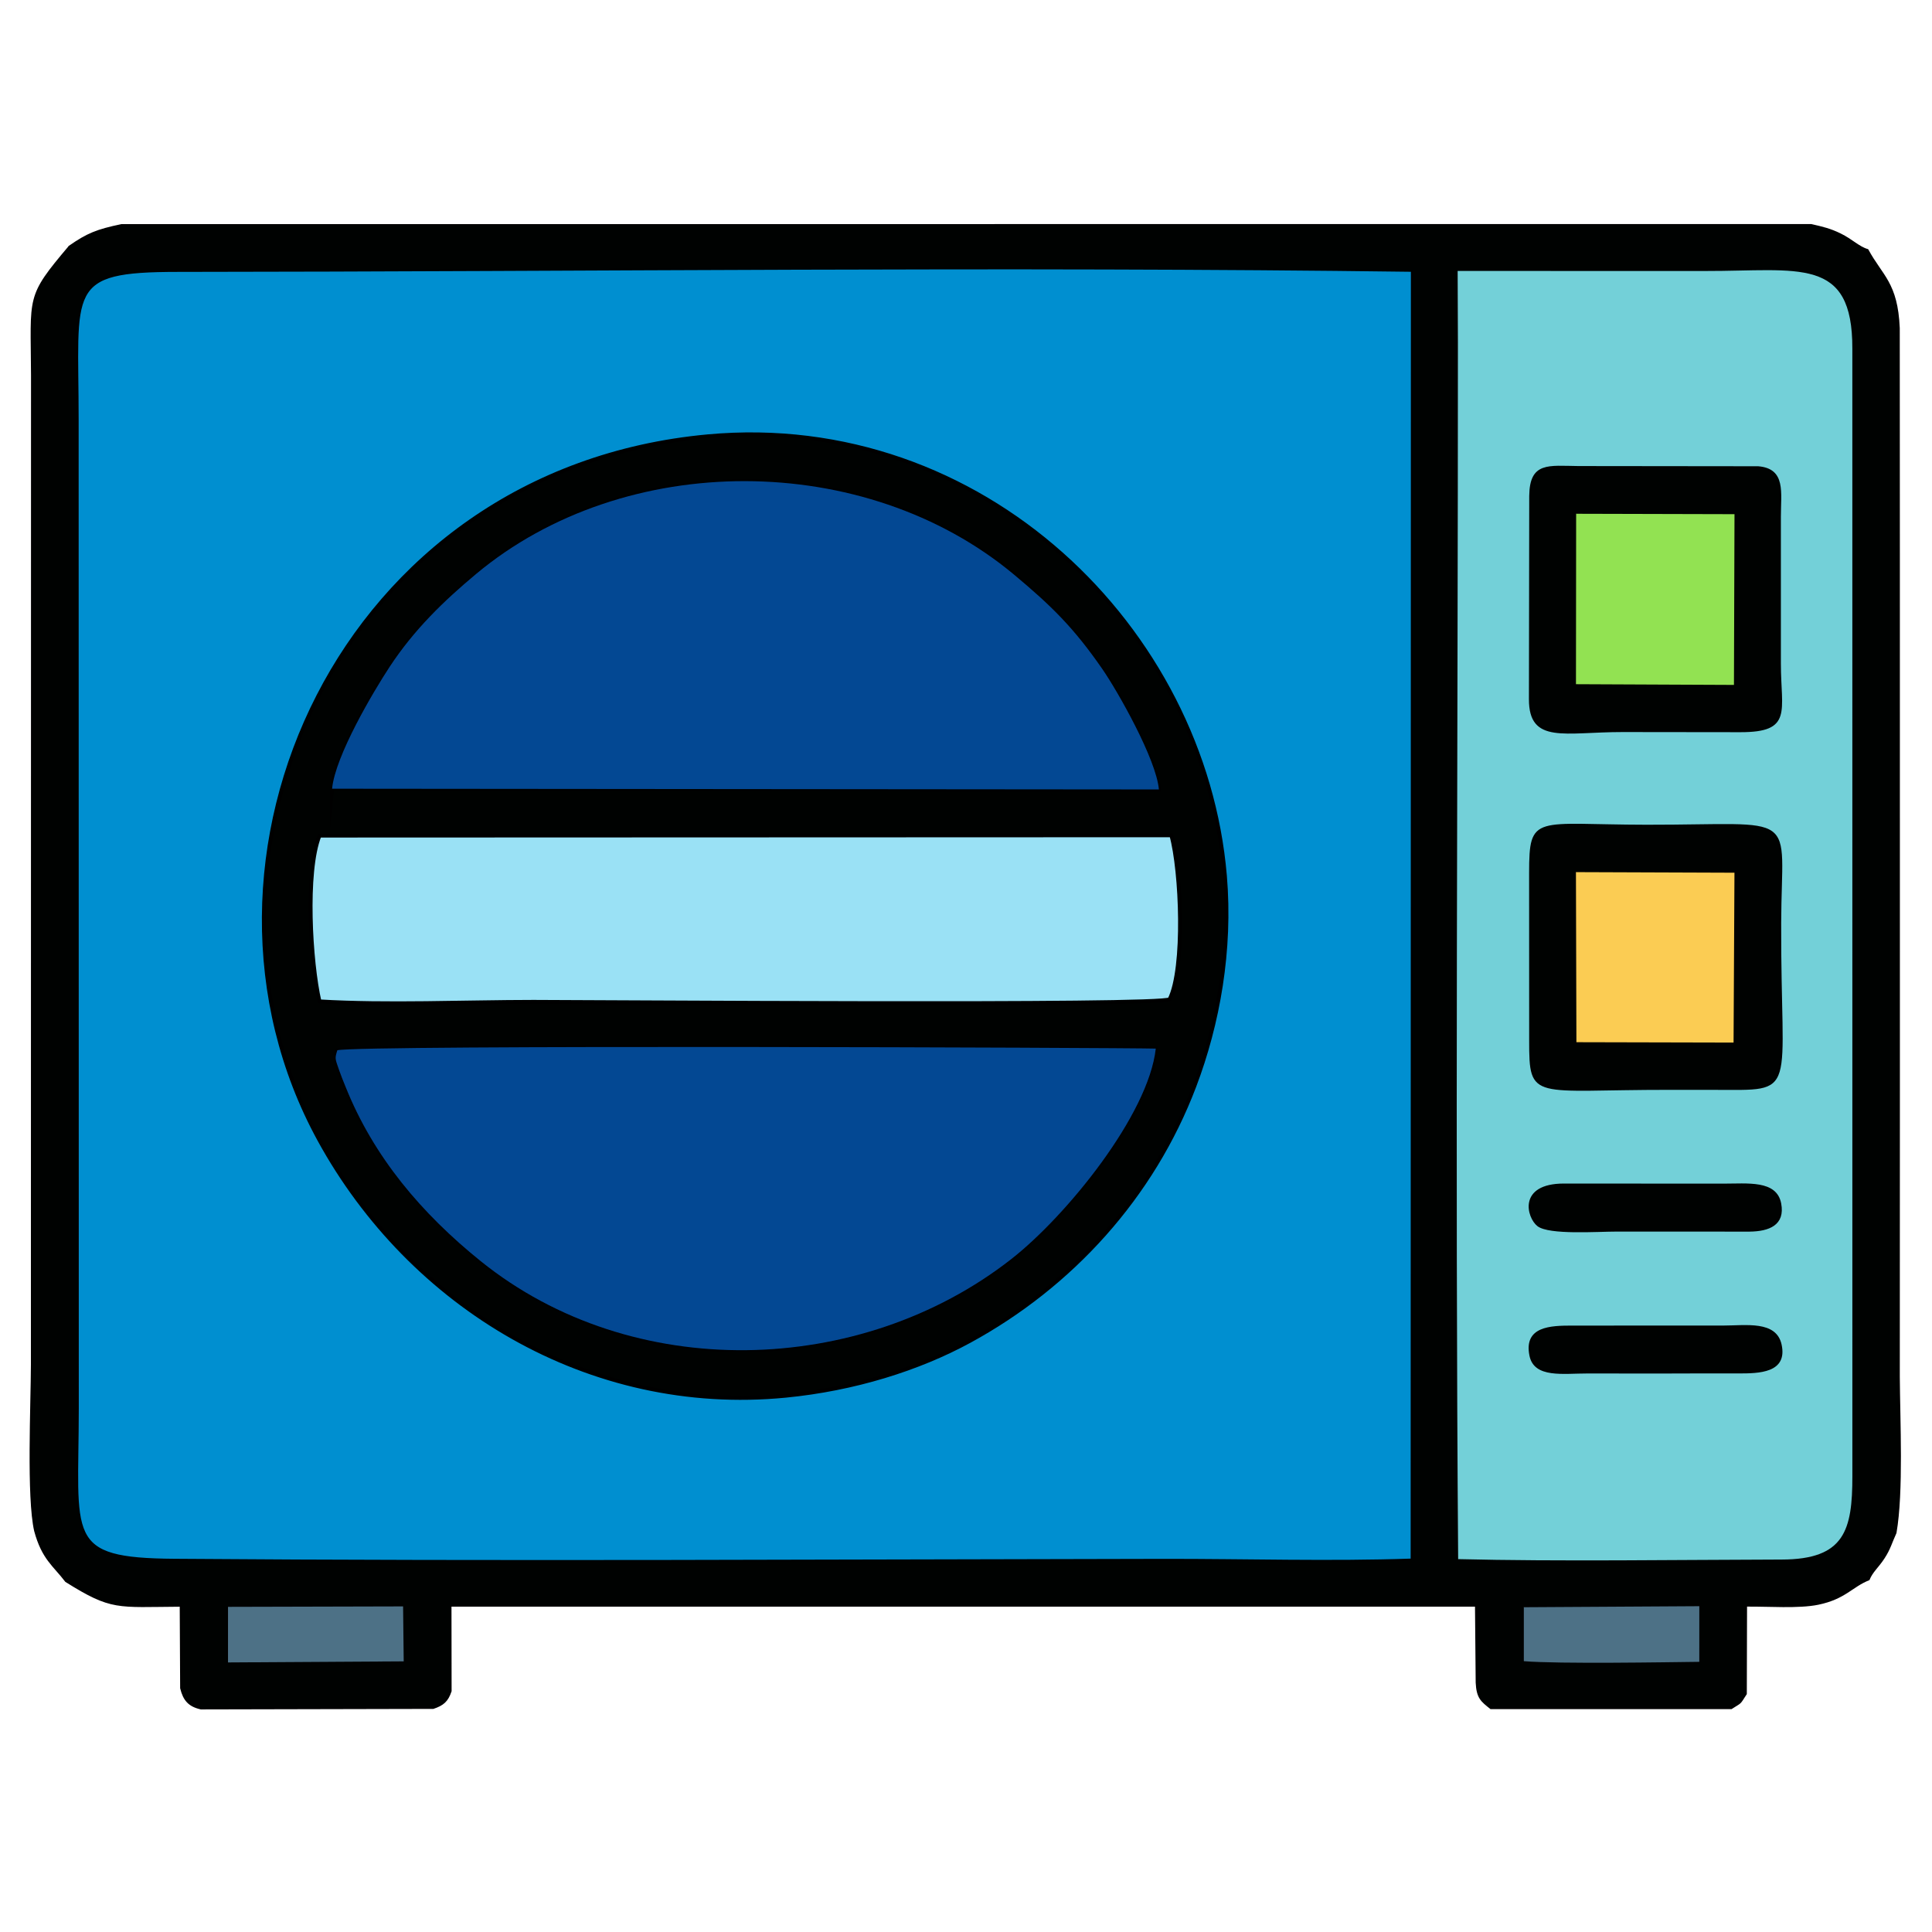
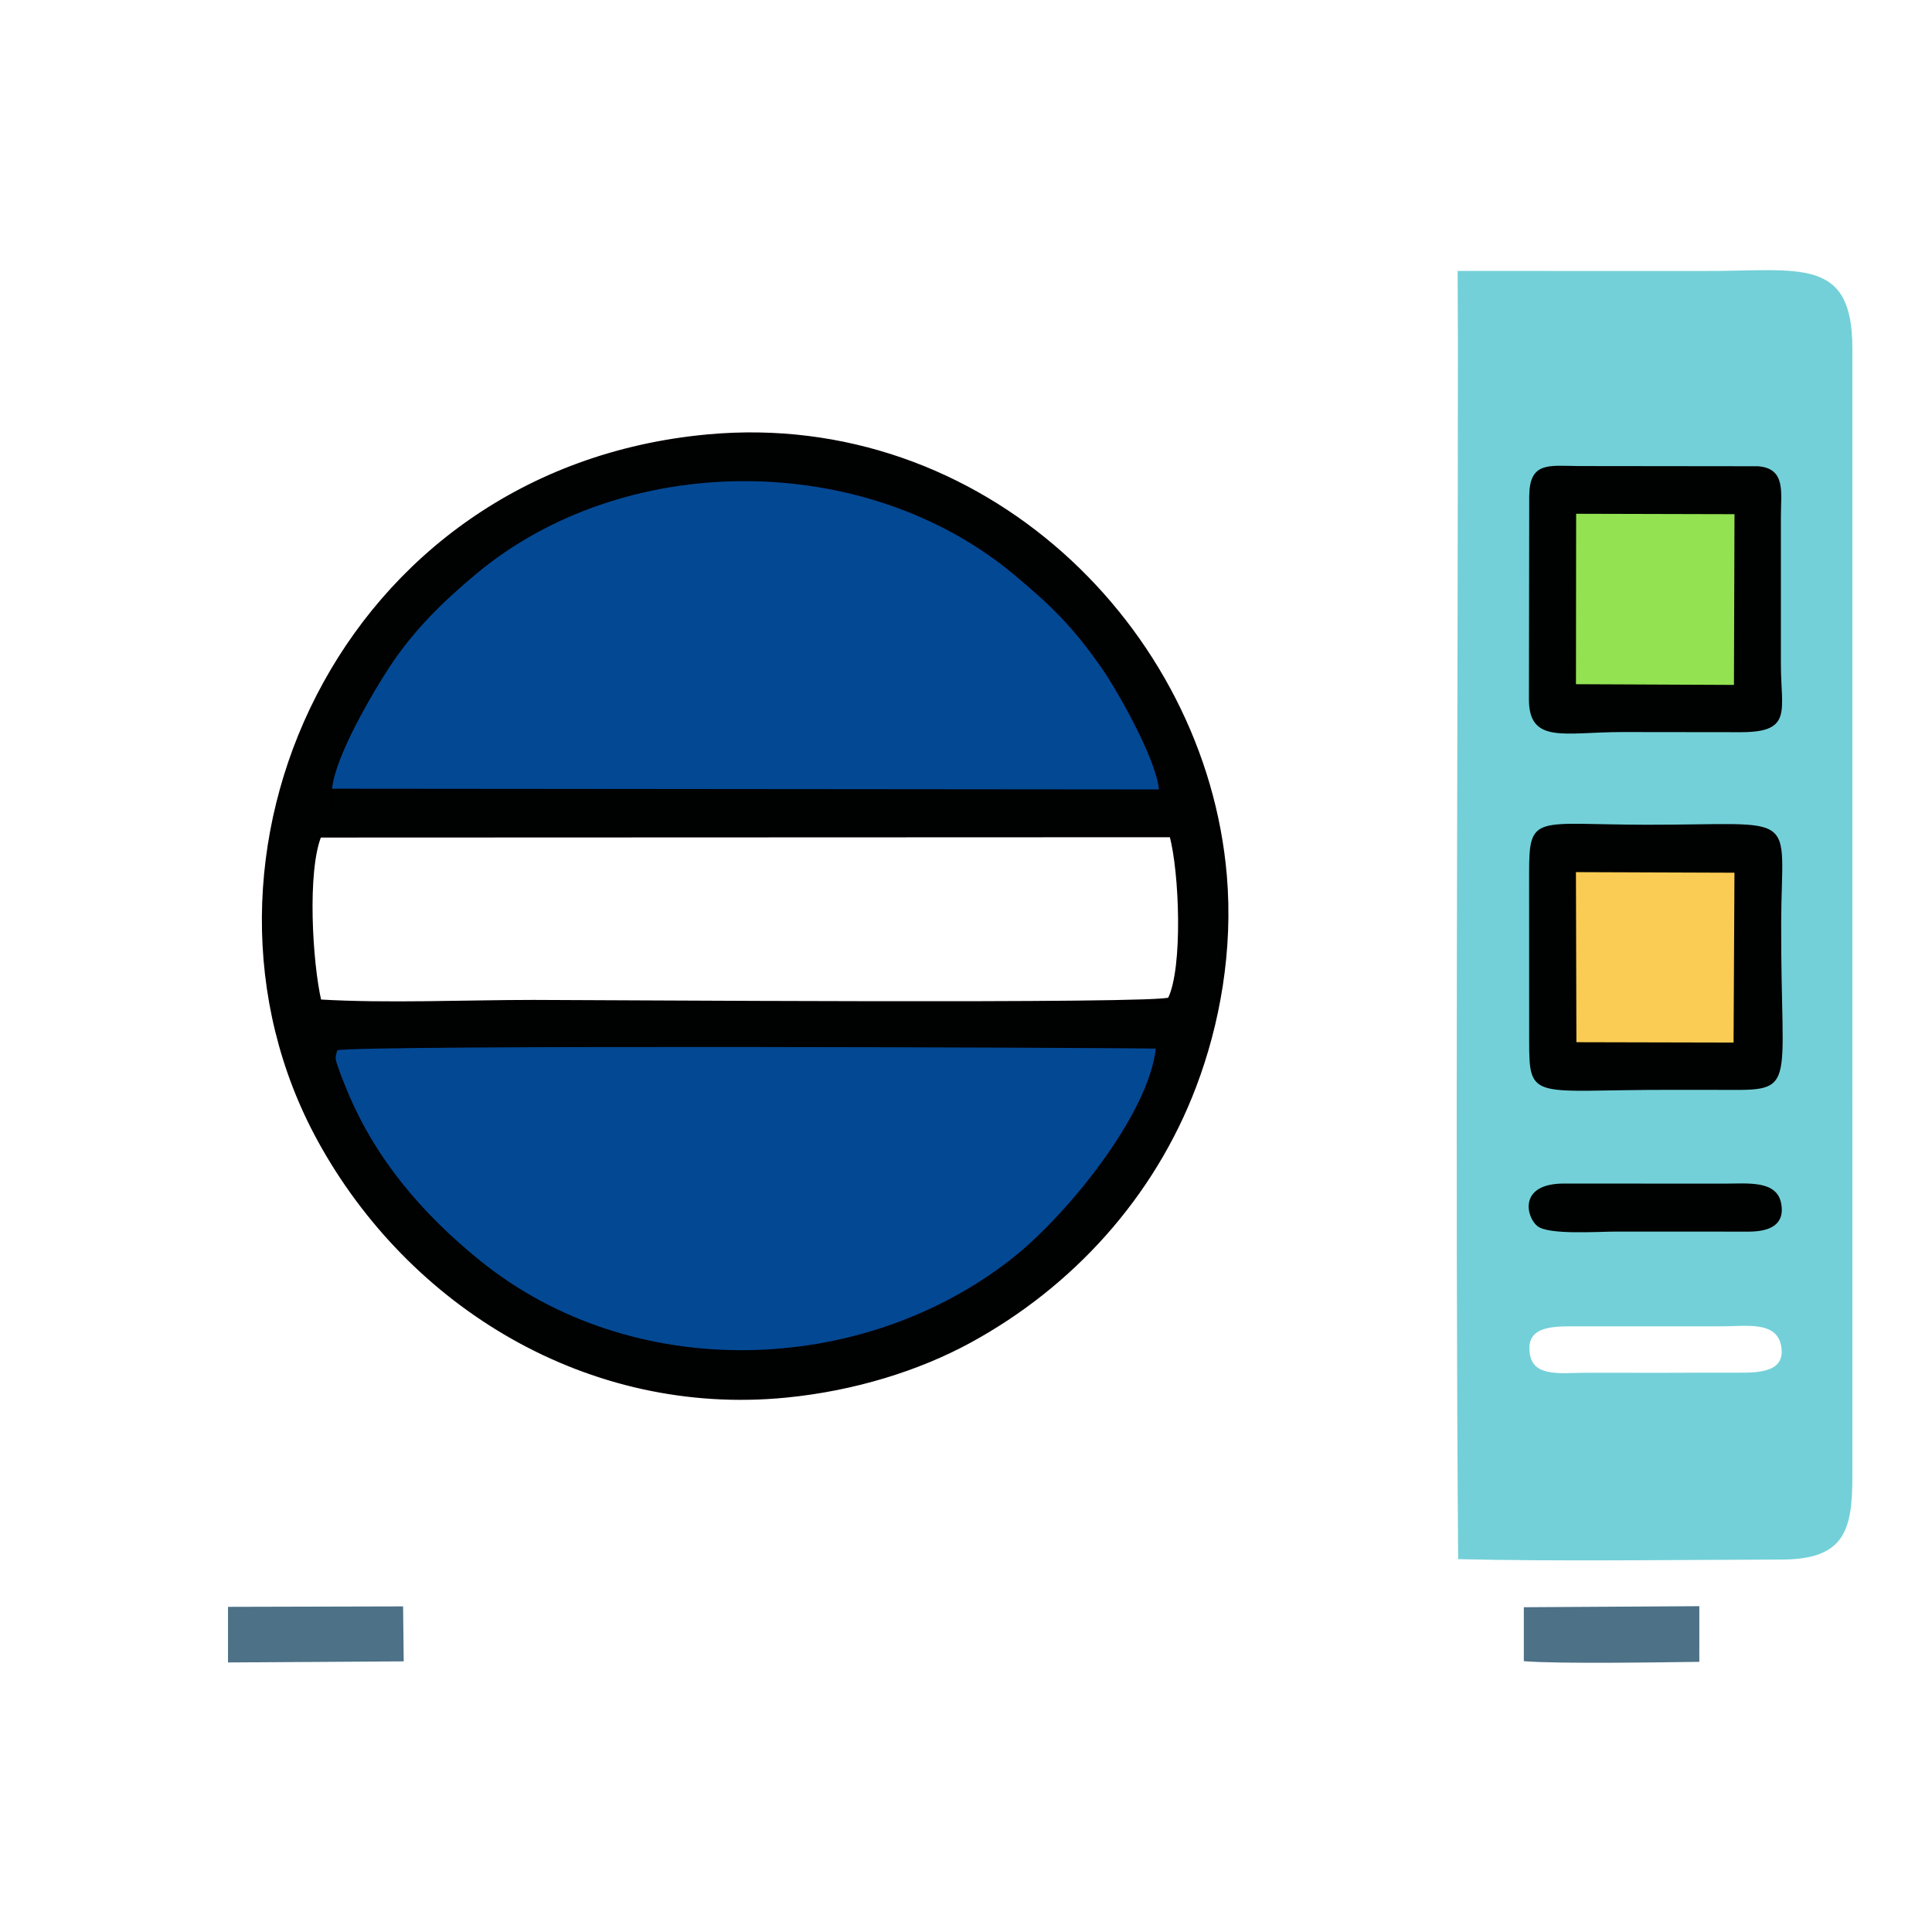
<svg xmlns="http://www.w3.org/2000/svg" xml:space="preserve" width="100mm" height="100mm" version="1.1" style="shape-rendering:geometricPrecision; text-rendering:geometricPrecision; image-rendering:optimizeQuality; fill-rule:evenodd; clip-rule:evenodd" viewBox="0 0 10000 10000">
  <defs>
    <style type="text/css">
   
    .str1 {stroke:black;stroke-width:20;stroke-miterlimit:22.926}
    .str0 {stroke:black;stroke-width:7.62;stroke-miterlimit:22.926}
    .fil1 {fill:#000201}
    .fil0 {fill:#008FD0}
    .fil4 {fill:#034893}
    .fil7 {fill:#4D7186}
    .fil2 {fill:#73D0D8}
    .fil5 {fill:#92E252}
    .fil3 {fill:#9AE1F5}
    .fil6 {fill:#FBCC53}
   
  </style>
  </defs>
  <g id="Capa_x0020_1">
-     <path class="fil0" d="M3663.46 2258.38c1419.1,-130.43 2568.5,994.93 2676.71,2274.67 32.64,385.87 -35.89,766.24 -158.22,1088.84 -216.81,571.74 -638.29,1033.35 -1163.95,1319.55 -263.22,143.32 -595.85,248.13 -951.26,282.79 -1019.29,99.42 -1942.9,-464.79 -2413.44,-1323.65 -791.91,-1445.45 106.1,-3467.2 2010.16,-3642.2zm3641.88 5812.68l1.2 -6668.15c-2102.11,-27.74 -4272.32,-0.88 -6388.67,0.61 -584.06,0.42 -514.46,88.48 -514.63,767.25l0.74 5119.64c-0.36,672.03 -74.55,777.25 498.65,781.65 1690.17,12.99 3424.62,3.02 5119.64,0.46 422.35,-0.63 863.21,13.08 1283.07,-1.46z" />
-     <path class="fil1 str0" d="M7887.33 8318.97l908.34 -5.39 -0.07 288.05c-170.14,1.98 -726.24,11.66 -908.28,-3.39l0.01 -279.27zm-6707.15 -1.99l906.21 -2.31 3.23 284.51 -909.5 5.59 0.06 -287.79zm6364.55 -6914.53l1281.15 0.17c486.97,0.82 763.39,-77.86 761.81,402.44l0.14 5835.8c0.13,279.85 -40.2,430.61 -365.79,431.33 -521.78,1.17 -1161.69,10.59 -1674.67,-2.19 -15.95,-2074.6 -1.14,-4213.21 -1.26,-6295.39l-1.38 -372.16zm-239.39 6668.61c-419.86,14.54 -860.72,0.83 -1283.07,1.46 -1695.02,2.56 -3429.47,12.53 -5119.64,-0.46 -573.2,-4.4 -499.01,-109.62 -498.65,-781.65l-0.74 -5119.64c0.17,-678.77 -69.43,-766.83 514.63,-767.25 2116.35,-1.49 4286.56,-28.35 6388.67,-0.61l-1.2 6668.15zm-6945.89 -6796.09c-224.44,265.45 -196.76,252.17 -195.06,667.25l-0.58 5119.63c-0.48,205.36 -22.97,688.2 16.86,862.21 39.43,145.48 97.36,178.11 160.17,260.88 238.64,149.3 263.32,129.37 593.23,127.57l2.21 425.41c15.01,61.49 41.44,92.24 103.56,106.22l1202.76 -2.71c51.14,-17.27 73.71,-36.45 91.09,-88.35l-0.64 -440.82 5305.31 -0.17 3.59 397.14c3.83,78.97 25.81,95.01 74.38,133.48l1244.82 -0.01c55.23,-35.29 40.47,-19.66 76.52,-75.27l1.24 -455.37c112.11,-1.39 270.22,11.22 371.88,-9.71 139.5,-28.73 176.14,-92.95 262.36,-126.39 17.54,-42.62 46.77,-64.04 78.19,-112.3 30.93,-47.5 37.9,-79.58 61.07,-129.65 36.88,-210.3 18.56,-580.6 17.16,-808.46l0.48 -1526.53 -0.16 -2736.26 -0.55 -1164.41c-9.94,-234.41 -89.14,-269.65 -162.26,-405.3 -45.63,-13 -81.14,-51.67 -141.57,-81.23 -53.07,-25.97 -92.59,-34.98 -151.18,-48.37l-8745.89 0.5c-127.36,26.65 -175.99,46.46 -268.99,111.02z" />
    <path class="fil2" d="M7920.14 7016.14c-29.42,-147.03 103.71,-151.21 219.88,-151.08l777.28 -0.13c120.45,-0.19 274.14,-26.55 300.54,95.4 30.69,141.75 -111.02,145.33 -224.2,144.67 -132.06,-0.77 -264.24,0.58 -396.32,0.55 -126.96,-0.03 -253.97,0.01 -380.92,-0.27 -126.38,-0.28 -273.38,25.2 -296.26,-89.14zm448.63 -645.35c-99.02,-0.12 -350.38,18.29 -408.77,-27.42 -53.76,-42.08 -100.78,-213.25 134.5,-213.53l822.8 0.48c128.94,0.18 275.58,-19.11 298.27,99.1 21.04,109.6 -60.56,140.56 -160.36,141.61l-686.44 -0.24zm-450.33 -1853.52c0.55,-303.58 26.57,-245.43 602.7,-244.65 802.04,1.1 696.39,-82.06 694.39,503.68 -3.11,904.9 97.11,861.18 -343.94,860.99l-228.56 -0.14c-710.52,-0.71 -724.34,62.42 -724.28,-251.37l-0.31 -868.51zm0.65 -1950.34c1.91,-173.6 95.41,-152.37 251.57,-150.81l929.48 1.04c140.45,11.63 113.68,130.61 113.87,256.43l0 761.85c0.02,246.85 62.44,350.77 -205.29,350.54l-609.48 -0.72c-302.18,-0.24 -481.81,63.61 -481.72,-166l1.57 -1052.33zm-372.98 -792.32c0.12,2082.18 -14.69,4220.79 1.26,6295.39 512.98,12.78 1152.89,3.36 1674.67,2.19 325.59,-0.72 365.92,-151.48 365.79,-431.33l-0.14 -5835.8c1.58,-480.3 -274.84,-401.62 -761.81,-402.44l-1281.15 -0.17 1.38 372.16z" />
-     <path class="fil3" d="M1550.24 5227.83c941.02,49.3 3815.74,17.6 4695.28,11.11l0.34 -943.66 -4695.57 17.66 -0.05 914.89z" />
    <path class="fil1 str1" d="M1745.94 5436.23c105.6,-28.93 4079.5,-13.58 4236.34,-8.7 -37.37,341.67 -460.61,864.76 -748.22,1089.76 -779.61,609.88 -1960.77,643.26 -2745.98,10.39 -304.71,-245.59 -553.57,-537.93 -699.08,-901.53 -13.33,-33.3 -24.02,-58.72 -34.01,-87.69 -21.03,-60.94 -22.35,-58.79 -9.05,-102.23zm-92.24 -1111.09l4409.16 -1.65c51.3,184.96 71.28,687.99 -8.8,848.37 -36.41,36.15 -2982.96,13.51 -3292.51,13.67 -353.17,0.18 -761.33,18.37 -1107.91,-2.4 -46.47,-201.34 -74.41,-671.13 0.06,-857.99zm65.15 -242.75c16.35,-171.01 214.94,-504.68 297.5,-630.38 127.65,-194.37 282.43,-343.01 447.97,-481.26 769.11,-642.35 2014.09,-640.01 2784.82,3.85 192.61,160.91 308.1,273.61 456.39,488.02 79.97,115.62 279.35,467.11 292.92,623.55l-4279.6 -3.78zm1944.61 -1824.01c-1904.06,175 -2802.07,2196.75 -2010.16,3642.2 470.54,858.86 1394.15,1423.07 2413.44,1323.65 355.41,-34.66 688.04,-139.47 951.26,-282.79 525.66,-286.2 947.14,-747.81 1163.95,-1319.55 122.33,-322.6 190.86,-702.97 158.22,-1088.84 -108.21,-1279.74 -1257.61,-2405.1 -2676.71,-2274.67z" />
    <path class="fil4" d="M1718.85 4082.39l4279.6 3.78c-13.57,-156.44 -212.95,-507.93 -292.92,-623.55 -148.29,-214.41 -263.78,-327.11 -456.39,-488.02 -770.73,-643.86 -2015.71,-646.2 -2784.82,-3.85 -165.54,138.25 -320.32,286.89 -447.97,481.26 -82.56,125.7 -281.15,459.37 -297.5,630.38z" />
    <path class="fil4" d="M1745.94 5436.23c-13.3,43.44 -11.98,41.29 9.05,102.23 9.99,28.97 20.68,54.39 34.01,87.69 145.51,363.6 394.37,655.94 699.08,901.53 785.21,632.87 1966.37,599.49 2745.98,-10.39 287.61,-225 710.85,-748.09 748.22,-1089.76 -156.84,-4.88 -4130.74,-20.23 -4236.34,8.7z" />
    <path class="fil1 str0" d="M8157.01 4514.09l820.55 3.03 -4.65 879.24 -813.46 -1.9 -2.44 -880.37zm-238.57 3.18l0.31 868.51c-0.06,313.79 13.76,250.66 724.28,251.37l228.56 0.14c441.05,0.19 340.83,43.91 343.94,-860.99 2,-585.74 107.65,-502.58 -694.39,-503.68 -576.13,-0.78 -602.15,-58.93 -602.7,244.65z" />
    <path class="fil1 str0" d="M8158.08 2659.25l819.68 2.11 -2.85 883.75 -817.78 -3.69 0.95 -882.17zm-238.99 -92.32l-1.57 1052.33c-0.09,229.61 179.54,165.76 481.72,166l609.48 0.72c267.73,0.23 205.31,-103.69 205.29,-350.54l0 -761.85c-0.19,-125.82 26.58,-244.8 -113.87,-256.43l-929.48 -1.04c-156.16,-1.56 -249.66,-22.79 -251.57,150.81z" />
    <polygon class="fil5" points="8157.13,3541.42 8974.91,3545.11 8977.76,2661.36 8158.08,2659.25 " />
    <polygon class="fil6" points="8159.45,5394.46 8972.91,5396.36 8977.56,4517.12 8157.01,4514.09 " />
-     <path class="fil1 str0" d="M8216.4 7105.28c126.95,0.28 253.96,0.24 380.92,0.27 132.08,0.03 264.26,-1.32 396.32,-0.55 113.18,0.66 254.89,-2.92 224.2,-144.67 -26.4,-121.95 -180.09,-95.59 -300.54,-95.4l-777.28 0.13c-116.17,-0.13 -249.3,4.05 -219.88,151.08 22.88,114.34 169.88,88.86 296.26,89.14z" />
    <path class="fil1 str0" d="M8368.77 6370.79l686.44 0.24c99.8,-1.05 181.4,-32.01 160.36,-141.61 -22.69,-118.21 -169.33,-98.92 -298.27,-99.1l-822.8 -0.48c-235.28,0.28 -188.26,171.45 -134.5,213.53 58.39,45.71 309.75,27.3 408.77,27.42z" />
    <path class="fil7" d="M7887.32 8598.24c182.04,15.05 738.14,5.37 908.28,3.39l0.07 -288.05 -908.34 5.39 -0.01 279.27z" />
    <polygon class="fil7" points="1180.12,8604.77 2089.62,8599.18 2086.39,8314.67 1180.18,8316.98 " />
  </g>
</svg>